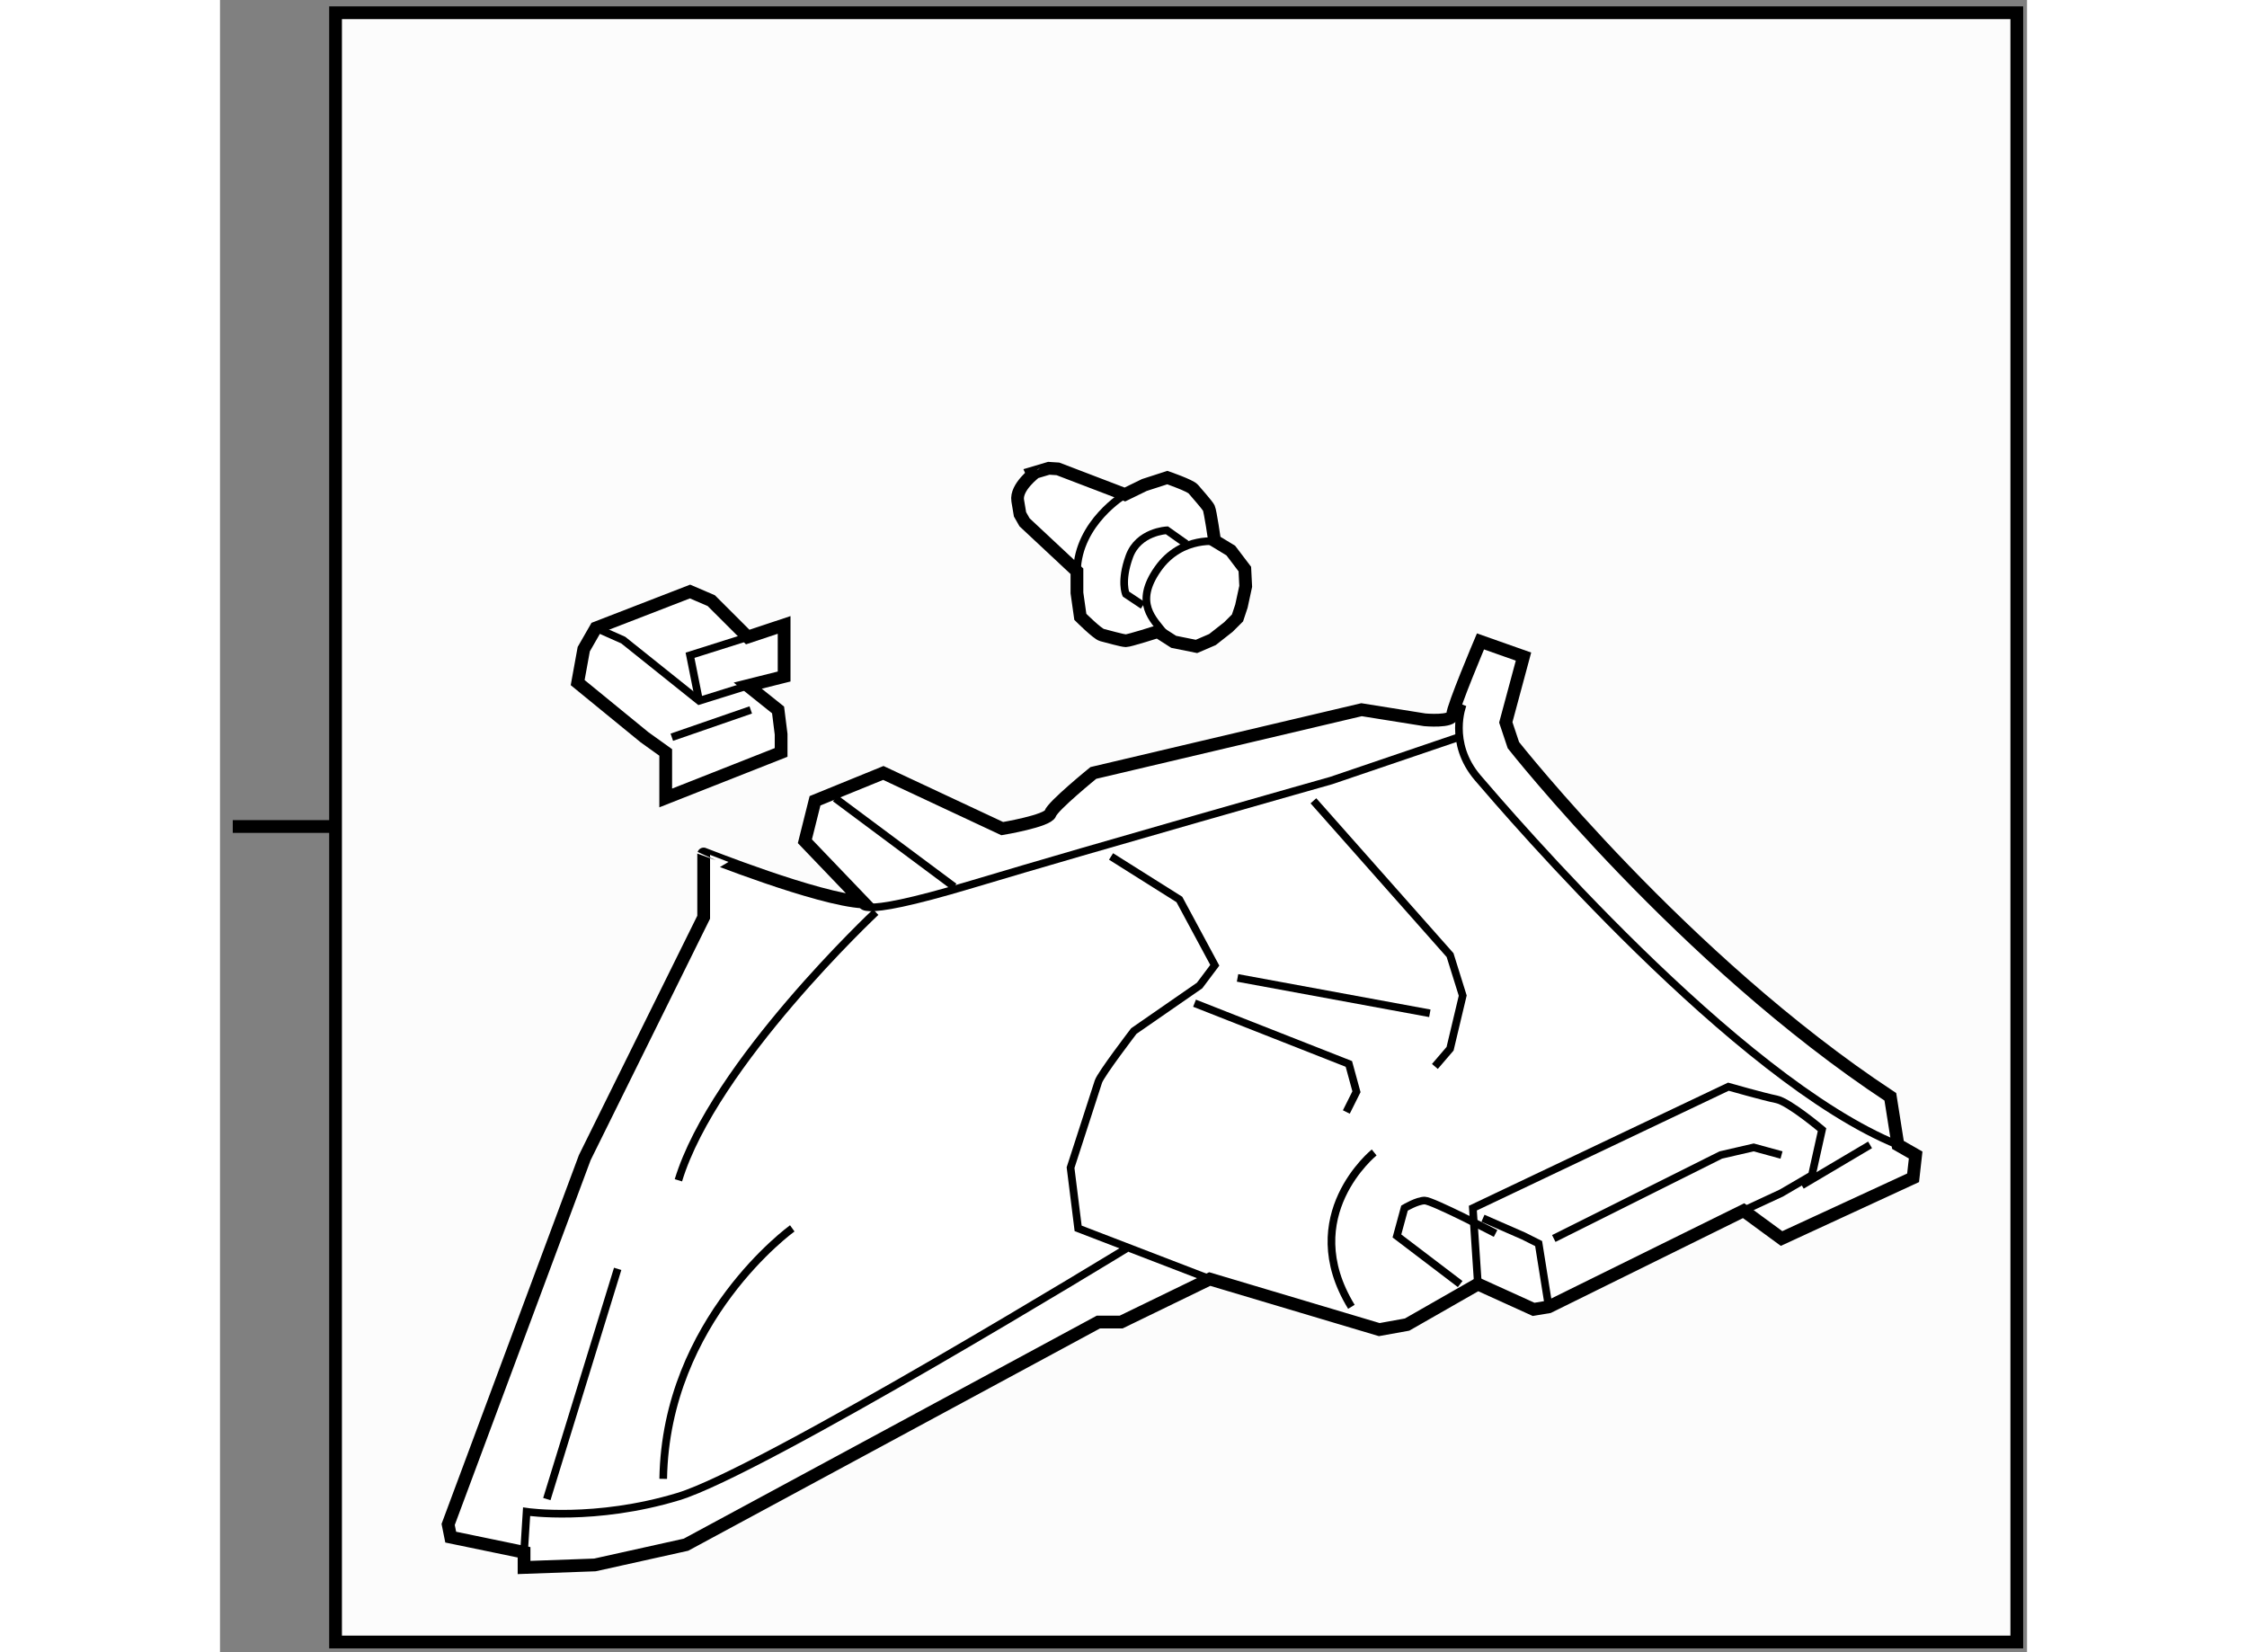
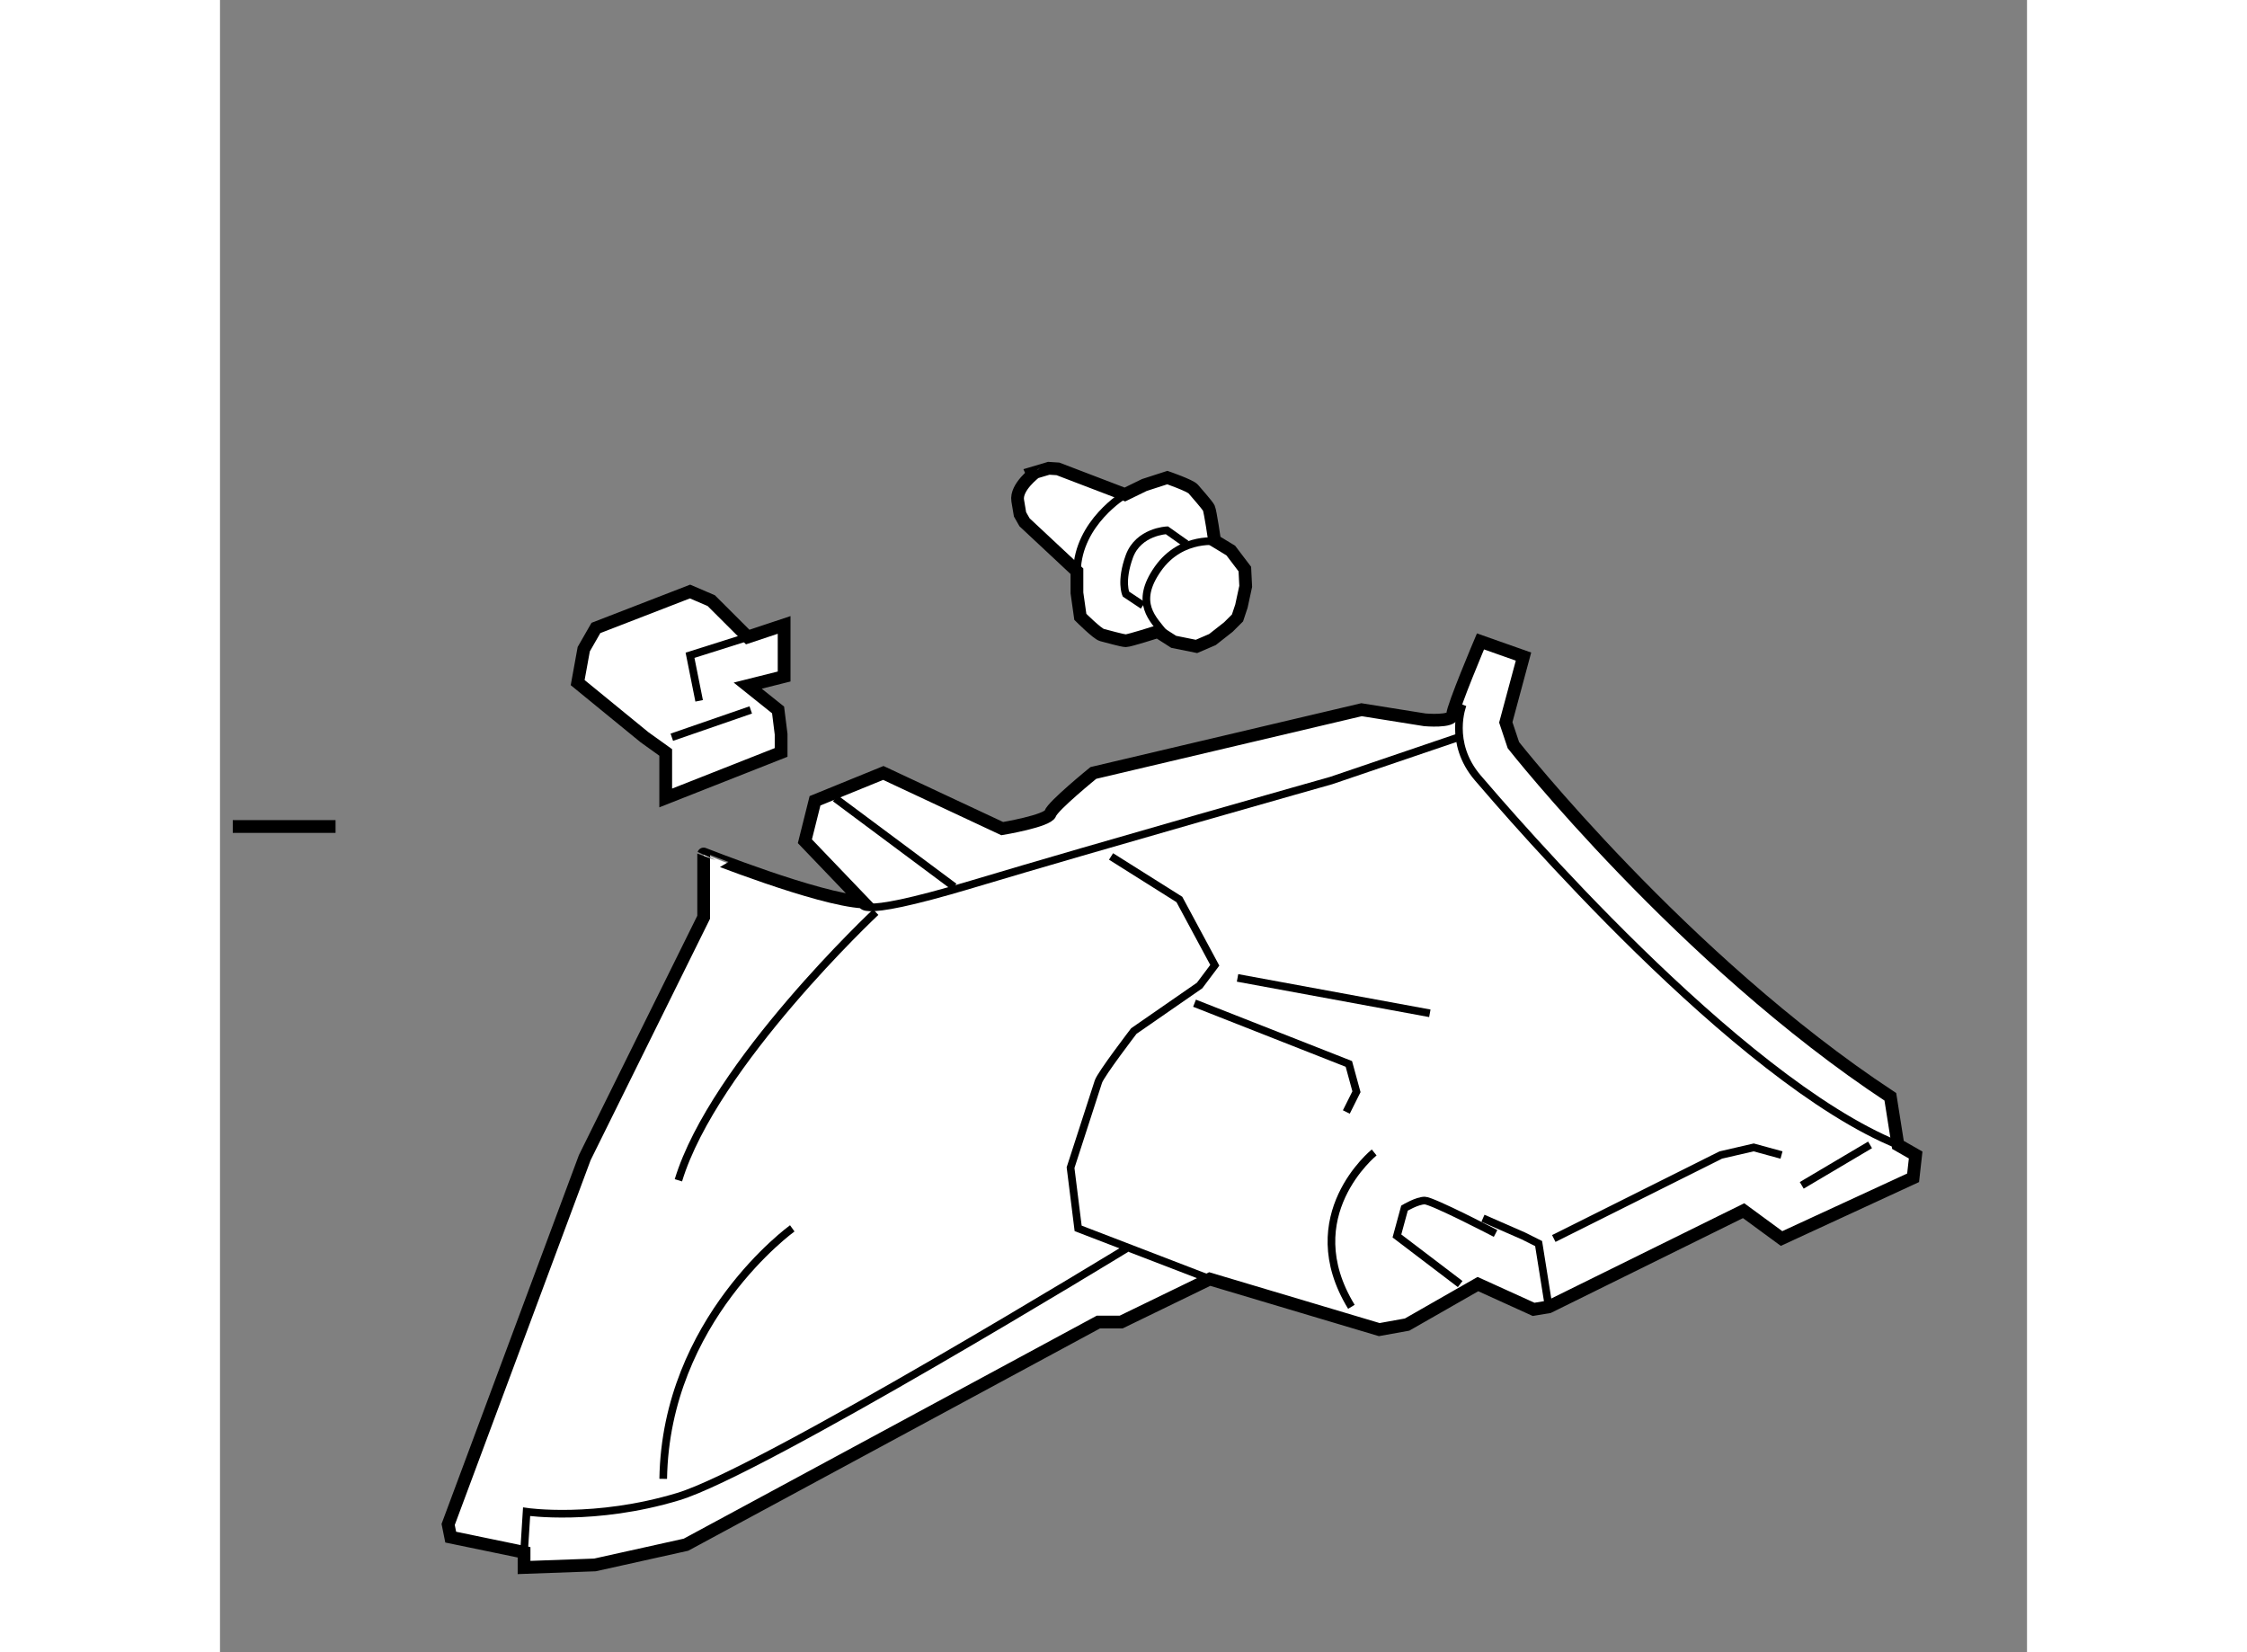
<svg xmlns="http://www.w3.org/2000/svg" version="1.1" x="0px" y="0px" width="244.8px" height="180px" viewBox="37 8.855 70.826 64.759" enable-background="new 0 0 244.8 180" xml:space="preserve">
  <rect x="37" y="8.855" width="70.826" height="64.759" fill="#808080" stroke="none" />
  <g>
-     <rect x="41.529" y="9.355" fill="#FCFCFC" stroke="#000000" stroke-width="0.5" width="65.897" height="63.859" />
    <line fill="none" stroke="#000000" stroke-width="0.5" x1="41.529" y1="41.25" x2="37.5" y2="41.25" />
  </g>
  <g>
    <path fill="#FFFFFF" stroke="#000000" stroke-width="0.5" d="M62.206,44.209l-2.281-2.381l0.397-1.586l2.677-1.091l4.661,2.182    c0,0,1.785-0.298,1.885-0.595c0.099-0.298,1.686-1.587,1.686-1.587l10.512-2.479l2.479,0.396c0,0,1.092,0.1,1.092-0.198    c0-0.297,1.091-2.875,1.091-2.875l1.686,0.595l-0.694,2.578l0.298,0.893c0,0,6.644,8.43,14.775,13.784l0.298,1.884l0.694,0.397    l-0.1,0.893l-5.156,2.38l-1.488-1.091l-7.636,3.769l-0.595,0.099l-2.182-0.991l-2.776,1.587l-1.091,0.197l-6.645-1.982    l-3.471,1.686h-0.893l-16.164,8.727l-3.57,0.793l-2.777,0.1v-0.595l-2.875-0.595l-0.1-0.497l5.355-14.379l4.66-9.421v-2.479    C55.958,42.325,60.421,44.109,62.206,44.209z" />
    <path fill="none" stroke="#000000" stroke-width="0.3" d="M62.206,44.209c0,0-0.694,0.793,4.264-0.694    c4.959-1.487,14.082-4.066,14.082-4.066l4.959-1.686" />
    <path fill="none" stroke="#000000" stroke-width="0.3" d="M85.709,36.474c0,0-0.596,1.488,0.595,2.876    c1.189,1.389,10.115,11.801,16.462,14.379" />
    <path fill="none" stroke="#000000" stroke-width="0.3" d="M48.917,69.695l0.1-1.587c0,0,2.678,0.396,5.95-0.595    c3.272-0.992,17.553-9.719,17.553-9.719" />
    <path fill="none" stroke="#000000" stroke-width="0.3" d="M75.792,58.985l-5.157-1.984l-0.297-2.38c0,0,0.991-3.073,1.091-3.371    c0.099-0.298,1.389-1.983,1.389-1.983l2.578-1.785l0.595-0.793l-1.388-2.579l-2.678-1.686" />
    <polyline fill="none" stroke="#000000" stroke-width="0.3" points="75.197,48.176 81.246,50.556 81.544,51.646 81.147,52.44   " />
    <line fill="none" stroke="#000000" stroke-width="0.3" x1="76.883" y1="47.184" x2="84.42" y2="48.572" />
-     <polyline fill="none" stroke="#000000" stroke-width="0.3" points="79.857,40.242 85.213,46.291 85.709,47.878 85.213,49.961     84.618,50.655   " />
    <line fill="none" stroke="#000000" stroke-width="0.3" x1="61.115" y1="40.143" x2="65.775" y2="43.613" />
-     <path fill="none" stroke="#000000" stroke-width="0.3" d="M86.304,59.184l-0.198-2.976l10.016-4.76c0,0,1.389,0.396,1.885,0.495    c0.495,0.1,1.785,1.19,1.785,1.19l-0.397,1.785l-1.189,0.694l-1.488,0.694" />
    <polyline fill="none" stroke="#000000" stroke-width="0.3" points="86.502,56.605 88.089,57.299 88.684,57.597 89.08,60.076   " />
    <polyline fill="none" stroke="#000000" stroke-width="0.3" points="89.278,57.398 95.823,54.126 97.113,53.828 98.204,54.126       " />
    <line fill="none" stroke="#000000" stroke-width="0.3" x1="98.997" y1="55.315" x2="101.675" y2="53.729" />
    <path fill="none" stroke="#000000" stroke-width="0.3" d="M82.238,54.026c0,0-3.075,2.479-0.893,6.05" />
    <path fill="none" stroke="#000000" stroke-width="0.3" d="M85.609,59.184l-2.479-1.885l0.297-1.091c0,0,0.496-0.297,0.793-0.297    c0.298,0,2.777,1.289,2.777,1.289" />
    <path fill="none" stroke="#000000" stroke-width="0.3" d="M62.702,44.605c0,0-6.347,5.951-7.735,10.512" />
-     <line fill="none" stroke="#000000" stroke-width="0.3" x1="52.587" y1="58.588" x2="49.81" y2="67.612" />
    <path fill="none" stroke="#000000" stroke-width="0.3" d="M59.43,57.001c0,0-4.958,3.57-5.058,9.818" />
  </g>
  <g>
    <path fill="#FFFFFF" stroke="#000000" stroke-width="0.5" d="M68.267,28.479l0.09,0.535l0.178,0.313l2.053,1.918v0.849    l0.133,0.938c0,0,0.669,0.669,0.847,0.713c0.18,0.044,0.804,0.223,0.938,0.223c0.134,0,1.25-0.356,1.25-0.356l0.625,0.4    l0.893,0.18l0.625-0.269l0.625-0.491l0.357-0.356l0.154-0.462l0.168-0.777l-0.034-0.677l-0.551-0.726l-0.634-0.385    c0,0-0.168-1.159-0.227-1.28c-0.059-0.12-0.492-0.604-0.611-0.746c-0.12-0.139-1.015-0.449-1.015-0.449l-0.9,0.291l-0.763,0.372    l-2.625-1.004l-0.358-0.023l-0.521,0.155C68.964,27.365,68.178,27.944,68.267,28.479z" />
    <path fill="none" stroke="#000000" stroke-width="0.3" d="M72.468,28.238c0,0-1.835,1.09-1.879,3.008" />
    <path fill="none" stroke="#000000" stroke-width="0.3" d="M76.167,30.086c0,0-1.473-0.267-2.411,1.071    c-0.937,1.339-0.178,1.964,0.268,2.544" />
    <path fill="none" stroke="#000000" stroke-width="0.3" d="M74.872,30.175l-0.758-0.535c0,0-1.116,0.045-1.473,1.026    c-0.356,0.982-0.134,1.473-0.134,1.473l0.669,0.446" />
  </g>
  <g>
    <polygon fill="#FFFFFF" stroke="#000000" stroke-width="0.5" points="57.684,35.729 58.874,36.681 58.993,37.633 58.993,38.347     54.47,40.131 54.47,38.347 53.638,37.751 51.019,35.61 51.257,34.3 51.734,33.468 55.423,32.04 56.255,32.397 57.684,33.824     59.111,33.349 59.111,35.371   " />
-     <polyline fill="none" stroke="#000000" stroke-width="0.3" points="51.734,33.468 52.805,33.944 55.78,36.324 57.684,35.729   " />
    <polyline fill="none" stroke="#000000" stroke-width="0.3" points="55.78,36.324 55.423,34.539 57.684,33.824   " />
    <line fill="none" stroke="#000000" stroke-width="0.3" x1="54.709" y1="37.751" x2="57.803" y2="36.681" />
  </g>
</svg>